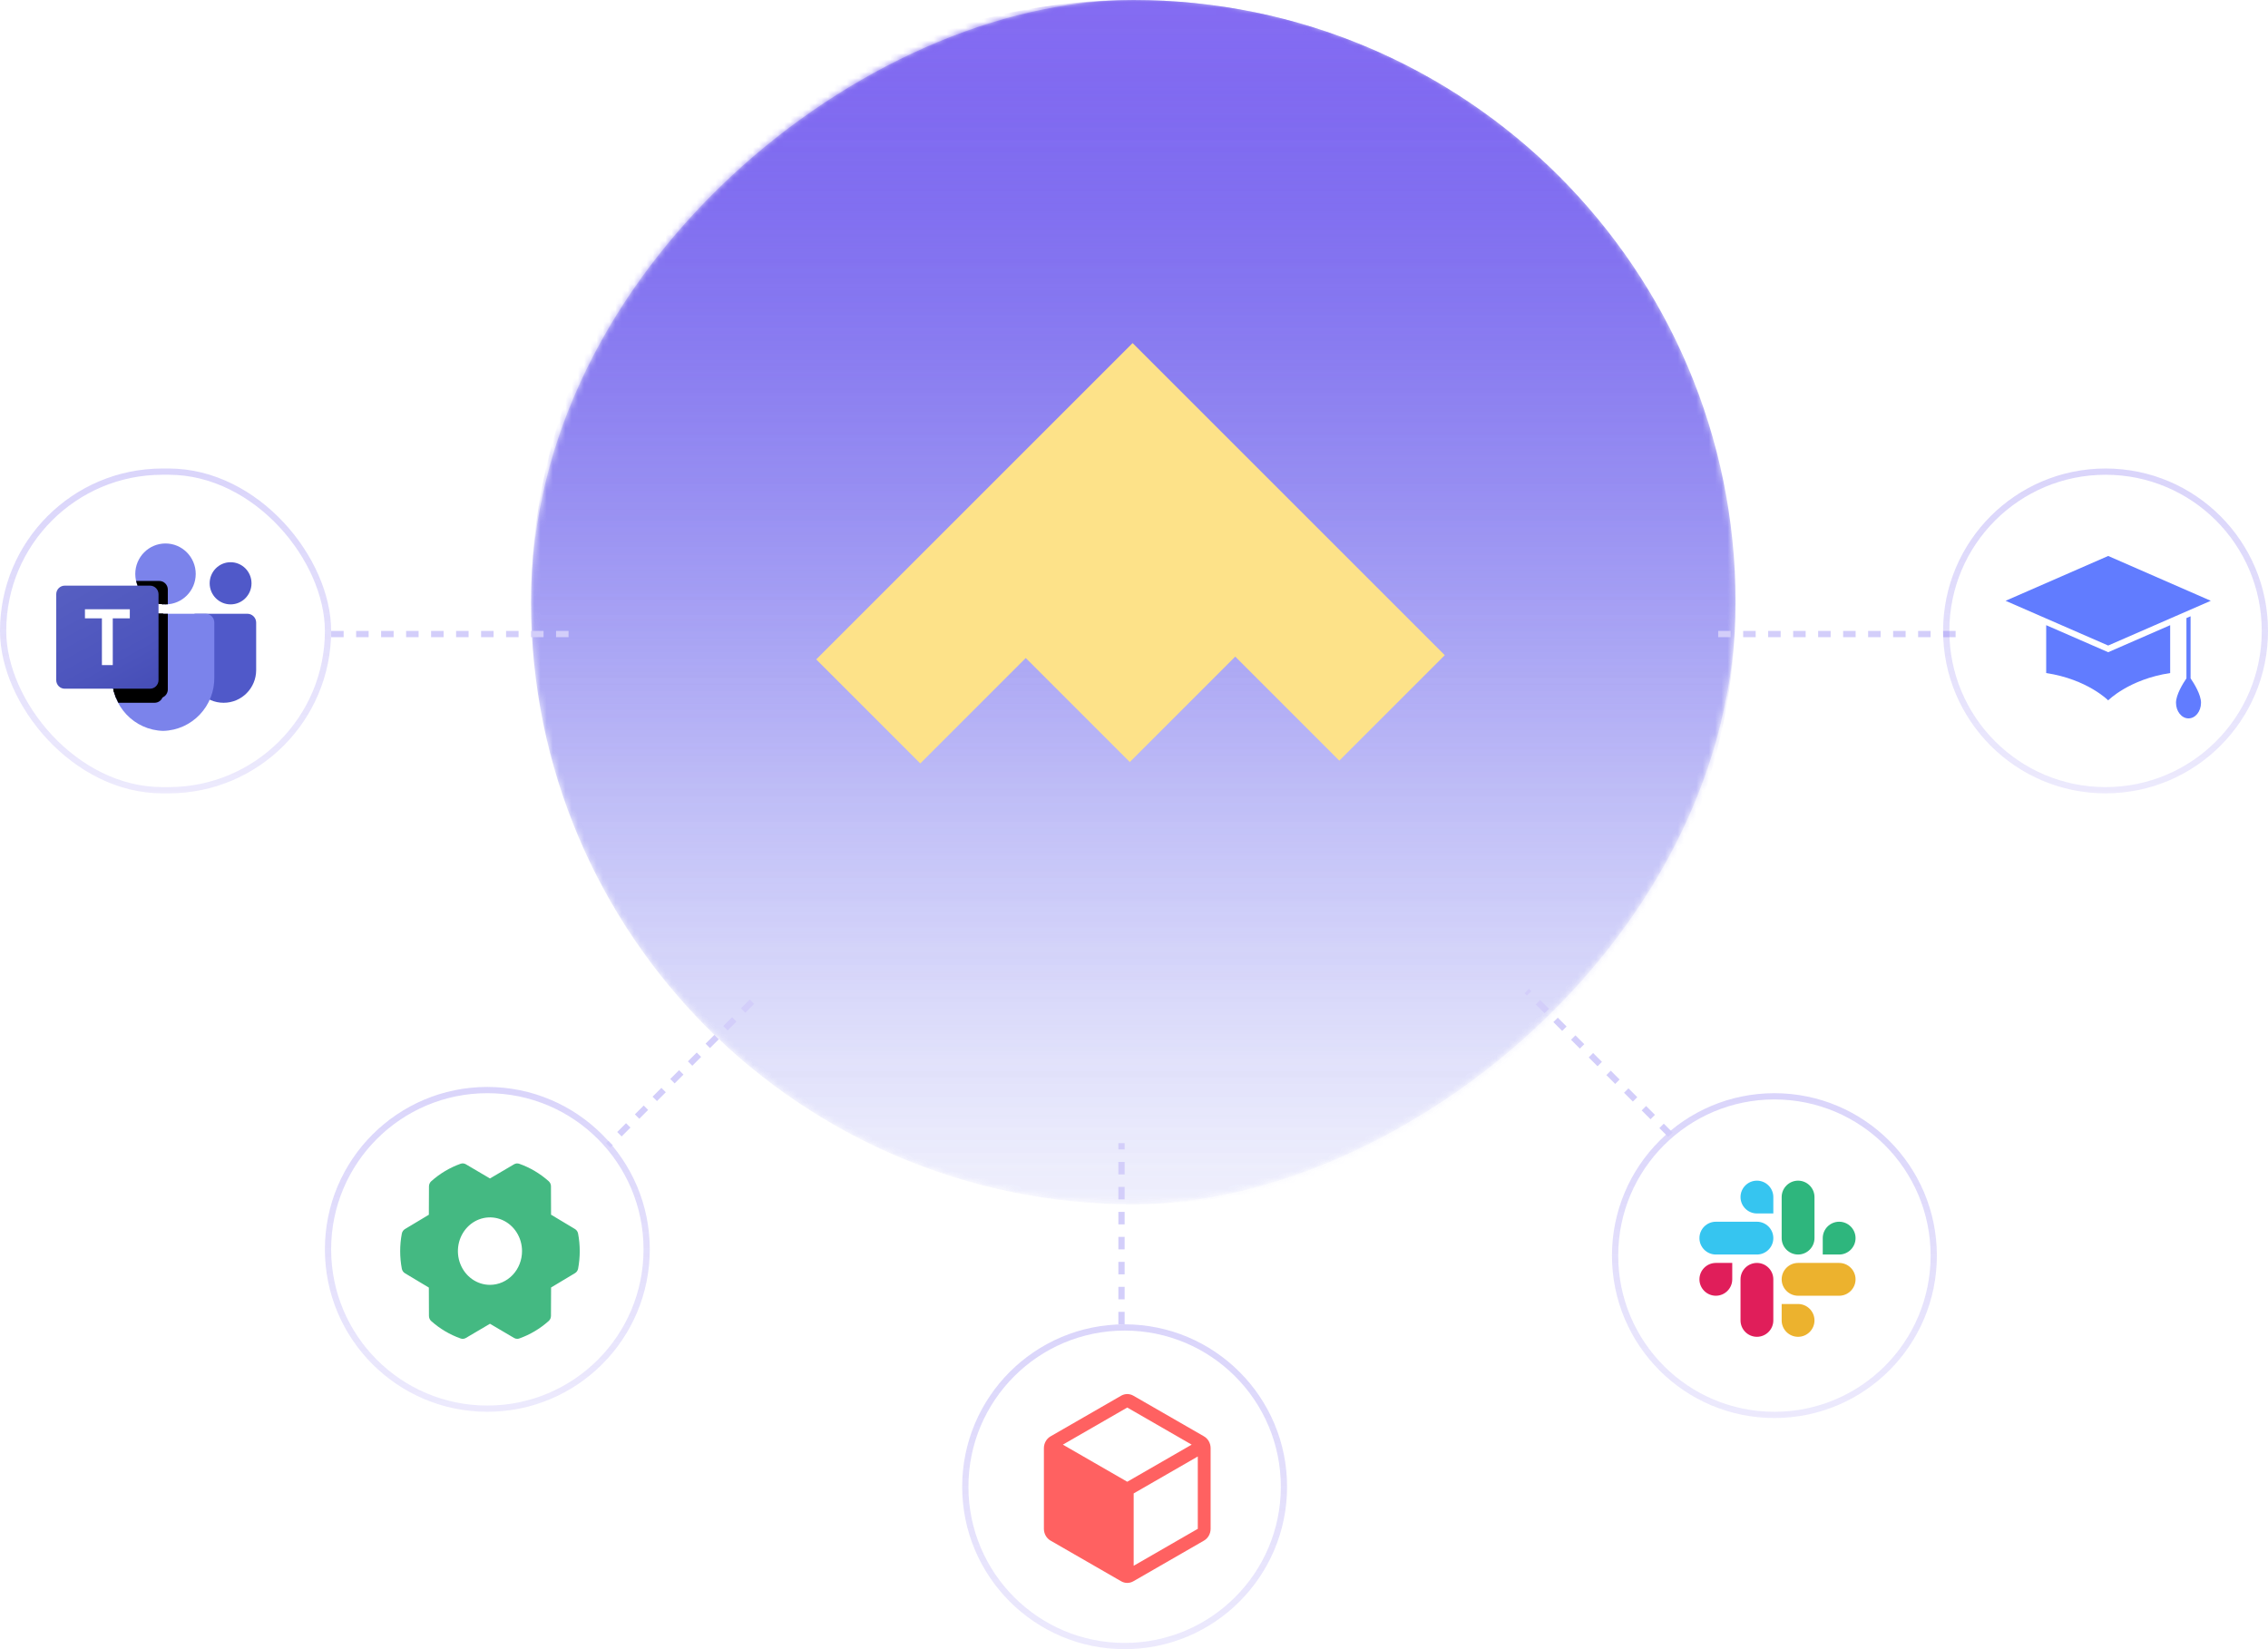
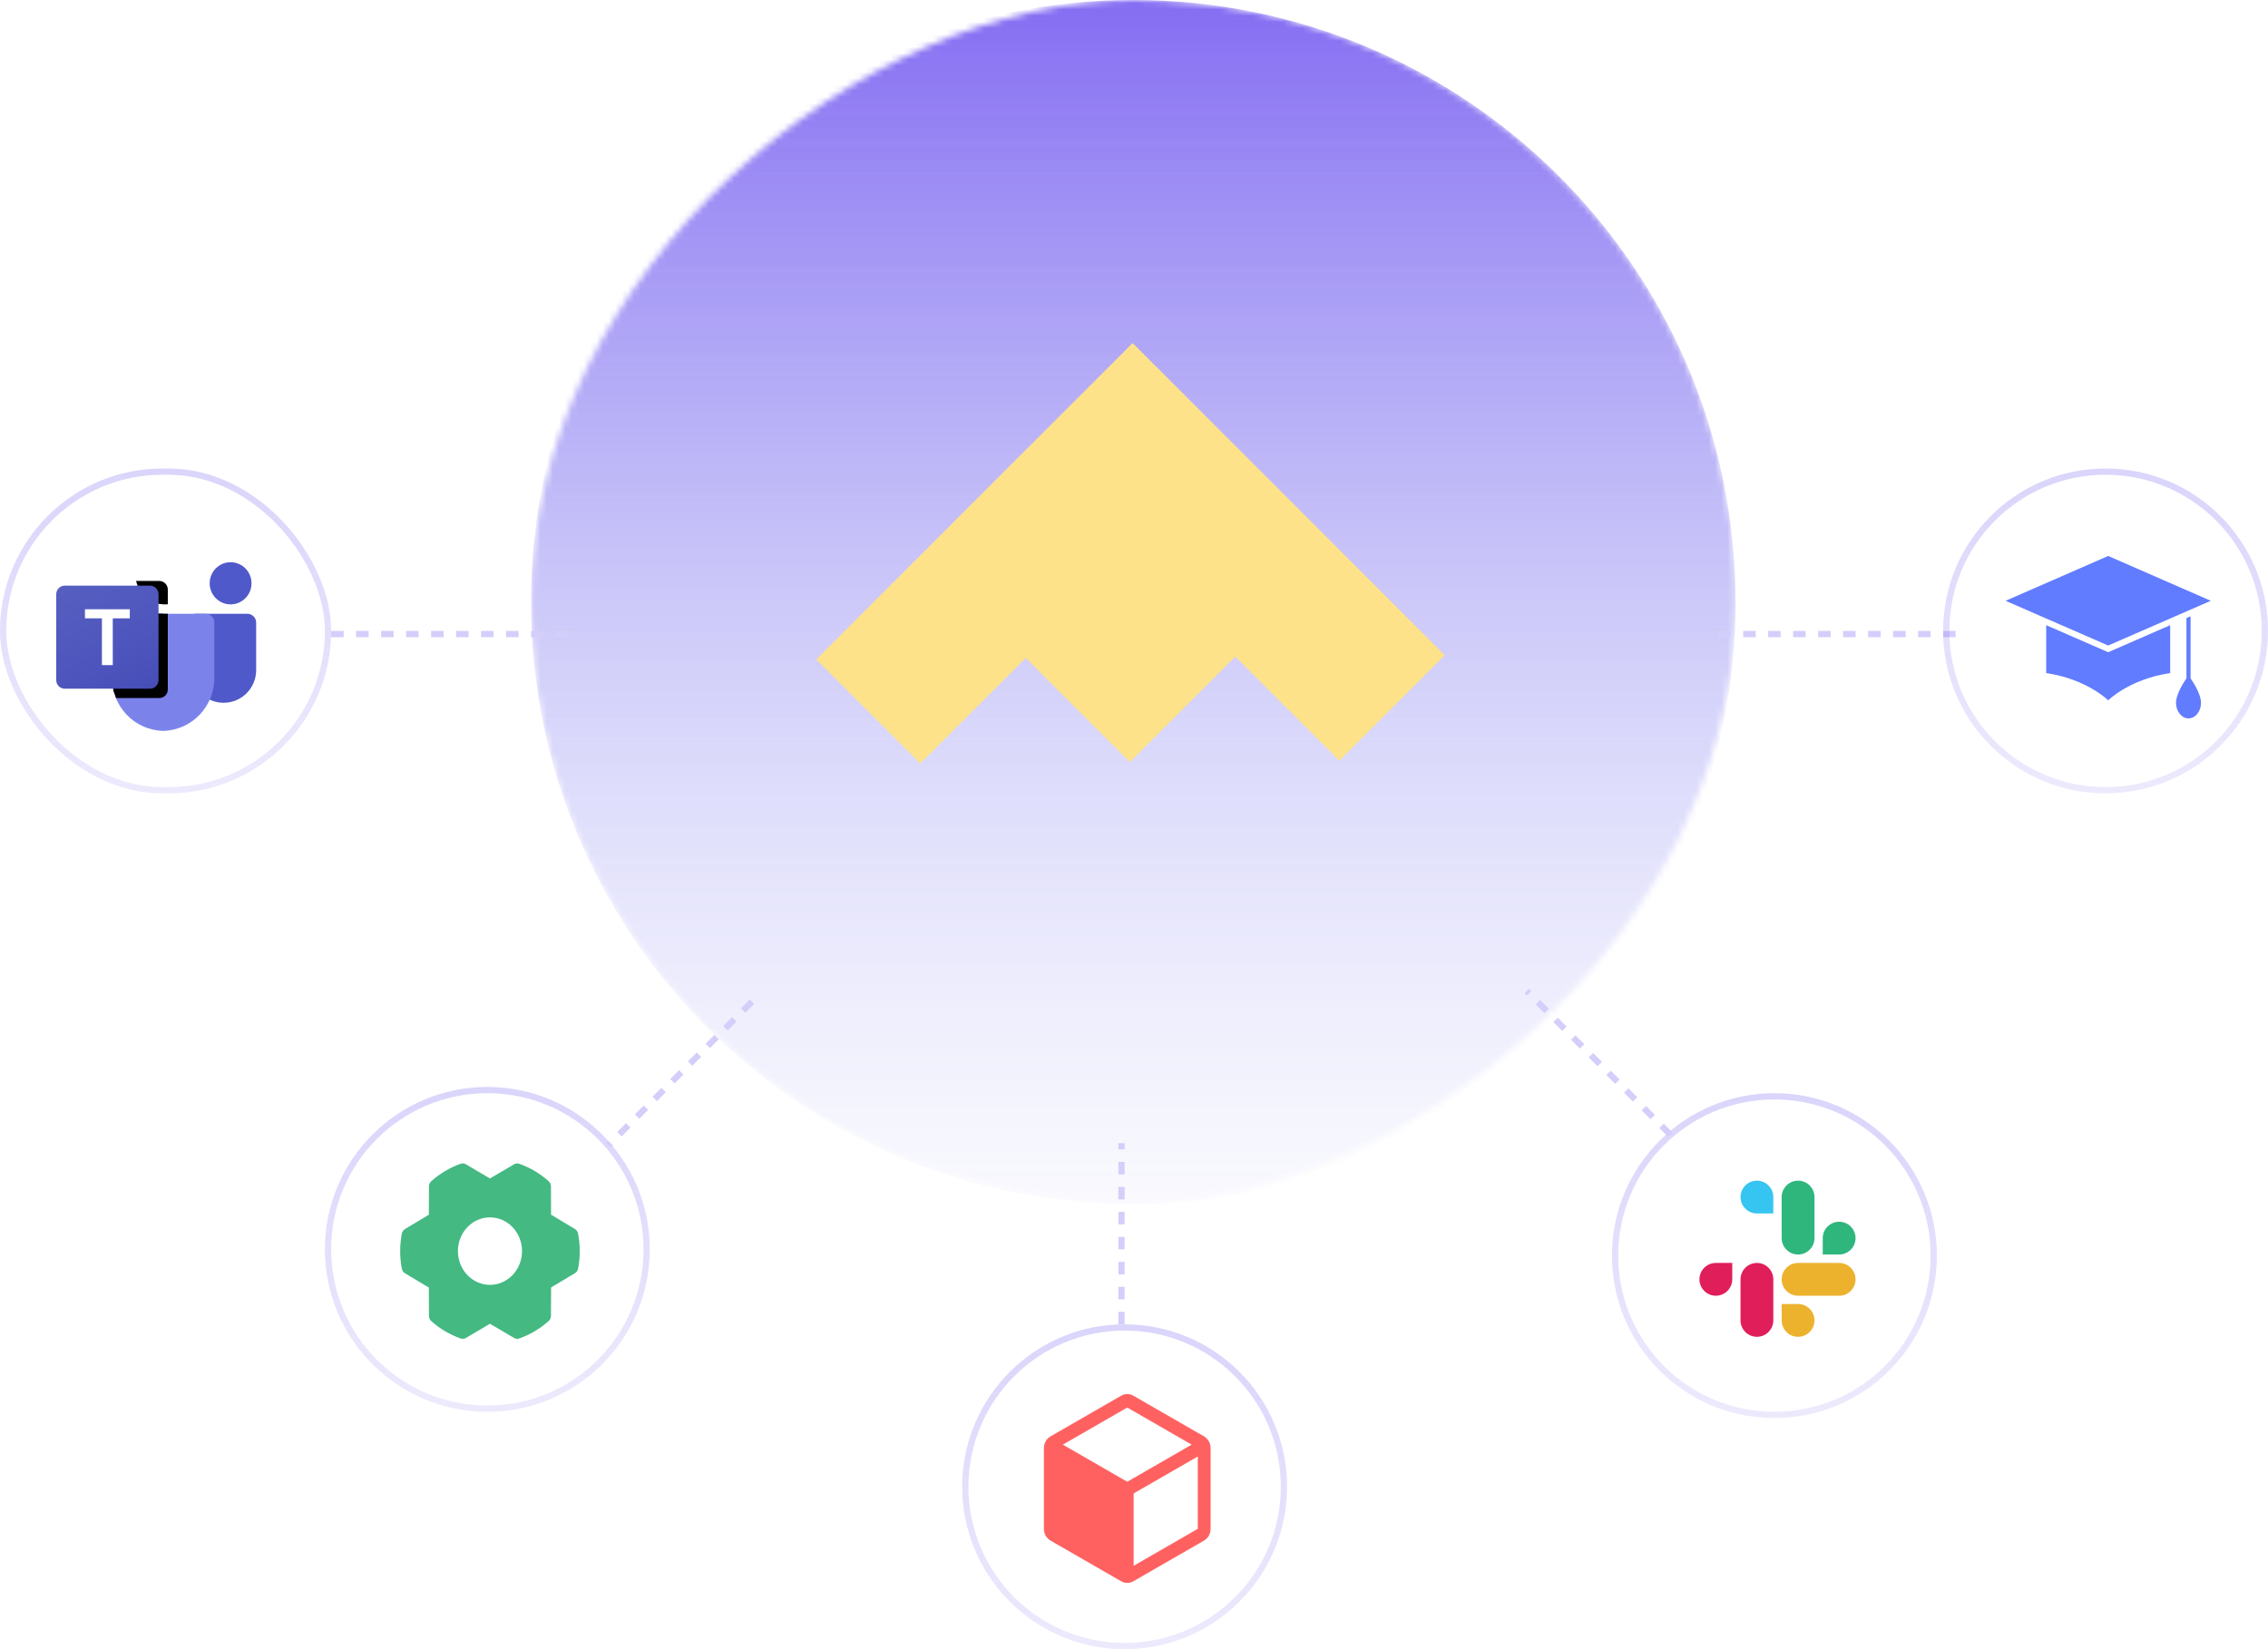
<svg xmlns="http://www.w3.org/2000/svg" width="363" height="264" viewBox="0 0 363 264" fill="none">
  <mask id="mask0_716_4397" style="mask-type:alpha" maskUnits="userSpaceOnUse" x="84" y="0" width="194" height="193">
-     <rect x="277.781" width="192.788" height="192.788" rx="96.394" transform="rotate(90 277.781 0)" fill="url(#paint0_linear_716_4397)" />
-   </mask>
+     </mask>
  <g mask="url(#mask0_716_4397)">
    <g filter="url(#filter0_iii_716_4397)">
      <rect x="277.781" width="192.788" height="192.788" rx="96.394" transform="rotate(90 277.781 0)" fill="url(#paint1_linear_716_4397)" />
    </g>
  </g>
  <mask id="mask1_716_4397" style="mask-type:alpha" maskUnits="userSpaceOnUse" x="84" y="0" width="194" height="193">
    <rect x="277.781" width="192.788" height="192.788" rx="96.394" transform="rotate(90 277.781 0)" fill="url(#paint2_linear_716_4397)" />
  </mask>
  <g mask="url(#mask1_716_4397)">
    <g filter="url(#filter1_i_716_4397)">
      <path d="M181.387 -4.21351e-06C234.624 -1.88645e-06 277.781 43.157 277.781 96.394C277.781 149.631 234.624 192.788 181.387 192.788C128.15 192.788 84.993 149.631 84.993 96.394C84.993 43.157 128.15 -6.54057e-06 181.387 -4.21351e-06Z" fill="url(#paint3_linear_716_4397)" />
    </g>
  </g>
  <g filter="url(#filter2_ddii_716_4397)">
    <path d="M231.242 103.886L214.363 120.765L197.708 104.11L180.829 120.99L164.174 104.335L147.295 121.214L130.641 104.559L181.278 53.922L231.242 103.886Z" fill="#FDE289" />
  </g>
  <rect x="0.5" y="75.5" width="52" height="51" rx="25.5" stroke="url(#paint4_linear_716_4397)" />
  <path d="M31.32 98.25H39.586C40.367 98.25 41 98.888 41 99.675V107.263C41 110.155 38.673 112.5 35.803 112.5H35.779C32.909 112.5 30.582 110.156 30.581 107.263C30.581 107.263 30.581 107.264 30.581 107.263V98.995C30.581 98.583 30.912 98.25 31.32 98.25Z" fill="#5059C9" />
  <path d="M36.907 96.75C38.757 96.75 40.256 95.239 40.256 93.375C40.256 91.511 38.757 90 36.907 90C35.057 90 33.558 91.511 33.558 93.375C33.558 95.239 35.057 96.75 36.907 96.75Z" fill="#5059C9" />
-   <path d="M26.488 96.75C29.16 96.75 31.326 94.567 31.326 91.875C31.326 89.183 29.16 87 26.488 87C23.817 87 21.651 89.183 21.651 91.875C21.651 94.567 23.817 96.75 26.488 96.75Z" fill="#7B83EB" />
  <path d="M32.938 98.25H19.294C18.523 98.269 17.912 98.915 17.93 99.692V108.347C17.823 113.013 21.486 116.886 26.116 117C30.747 116.886 34.41 113.013 34.302 108.347V99.692C34.32 98.915 33.71 98.269 32.938 98.25Z" fill="#7B83EB" />
  <path d="M26.86 98.25V110.378C26.857 110.934 26.522 111.433 26.012 111.645C25.85 111.714 25.675 111.75 25.499 111.75H18.585C18.488 111.503 18.399 111.255 18.325 111C18.064 110.139 17.931 109.245 17.93 108.345V99.69C17.912 98.914 18.522 98.269 19.292 98.25H26.86Z" fill="black" />
-   <path d="M26.116 98.25V111.127C26.116 111.305 26.081 111.481 26.012 111.645C25.802 112.159 25.306 112.496 24.754 112.5H18.935C18.808 112.252 18.689 112.005 18.585 111.75C18.481 111.495 18.399 111.255 18.325 111C18.064 110.139 17.931 109.245 17.93 108.345V99.69C17.912 98.914 18.522 98.269 19.292 98.25H26.116Z" fill="black" />
  <path d="M26.116 98.25L26.116 109.628C26.111 110.383 25.504 110.994 24.754 111L18.325 111C18.064 110.139 17.931 109.245 17.93 108.345V99.69C17.912 98.914 18.522 98.269 19.292 98.25H26.116Z" fill="black" />
  <path d="M25.372 98.25V109.628C25.366 110.383 24.76 110.994 24.01 111L18.325 111C18.064 110.139 17.931 109.245 17.93 108.345V99.69C17.912 98.914 18.522 98.269 19.292 98.25H25.372Z" fill="black" />
  <path d="M26.86 94.373V96.735C26.734 96.743 26.615 96.75 26.488 96.75C26.362 96.75 26.243 96.743 26.116 96.735C25.865 96.718 25.616 96.678 25.372 96.615C23.865 96.255 22.62 95.19 22.023 93.75C21.921 93.508 21.841 93.257 21.785 93H25.499C26.25 93.003 26.858 93.616 26.86 94.373Z" fill="black" />
-   <path d="M26.116 95.123L26.116 96.735C25.865 96.718 25.616 96.678 25.372 96.615C23.865 96.255 22.62 95.19 22.023 93.75L24.754 93.75C25.505 93.753 26.113 94.366 26.116 95.123Z" fill="black" />
  <path d="M26.116 95.123L26.116 96.735C25.865 96.718 25.616 96.678 25.372 96.615C23.865 96.255 22.62 95.19 22.023 93.75L24.754 93.75C25.505 93.753 26.113 94.366 26.116 95.123Z" fill="black" />
  <path d="M25.372 95.123L25.372 96.615C23.865 96.255 22.62 95.19 22.023 93.75L24.01 93.75C24.761 93.753 25.369 94.366 25.372 95.123Z" fill="black" />
  <path d="M10.364 93.75H24.008C24.761 93.75 25.372 94.365 25.372 95.125V108.875C25.372 109.634 24.761 110.25 24.008 110.25H10.364C9.611 110.25 9 109.634 9 108.875V95.125C9 94.365 9.611 93.75 10.364 93.75Z" fill="url(#paint5_linear_716_4397)" />
  <path d="M20.776 98.984H18.049V106.469H16.311V98.984H13.596V97.531H20.776V98.984Z" fill="white" />
  <path d="M52.5 200C52.5 185.917 63.917 174.5 78 174.5C92.083 174.5 103.5 185.917 103.5 200C103.5 214.083 92.083 225.5 78 225.5C63.917 225.5 52.5 214.083 52.5 200Z" stroke="url(#paint6_linear_716_4397)" />
  <path d="M92.525 197.473C92.497 197.321 92.437 197.177 92.351 197.052C92.265 196.926 92.154 196.821 92.026 196.744L88.199 194.449L88.184 189.911C88.183 189.754 88.151 189.6 88.088 189.458C88.025 189.317 87.934 189.191 87.821 189.09C86.433 187.854 84.834 186.907 83.11 186.299C82.974 186.251 82.83 186.233 82.688 186.247C82.545 186.261 82.406 186.306 82.281 186.379L78.421 188.65L74.557 186.375C74.432 186.301 74.293 186.256 74.15 186.242C74.007 186.228 73.863 186.246 73.727 186.294C72.004 186.906 70.407 187.856 69.021 189.095C68.908 189.196 68.817 189.322 68.754 189.463C68.692 189.605 68.659 189.759 68.658 189.915L68.639 194.457L64.812 196.752C64.684 196.829 64.573 196.934 64.487 197.06C64.401 197.185 64.342 197.329 64.313 197.481C63.963 199.333 63.963 201.24 64.313 203.092C64.342 203.244 64.401 203.388 64.487 203.514C64.573 203.639 64.684 203.744 64.812 203.821L68.639 206.116L68.654 210.656C68.655 210.812 68.688 210.966 68.75 211.108C68.813 211.25 68.904 211.376 69.017 211.477C70.406 212.712 72.004 213.659 73.728 214.267C73.864 214.315 74.008 214.333 74.151 214.32C74.293 214.306 74.432 214.261 74.557 214.187L78.421 211.91L82.285 214.185C82.438 214.274 82.61 214.321 82.785 214.32C82.897 214.32 83.009 214.301 83.115 214.263C84.838 213.652 86.434 212.702 87.821 211.464C87.934 211.364 88.025 211.238 88.088 211.097C88.15 210.955 88.183 210.801 88.184 210.645L88.203 206.102L92.03 203.807C92.158 203.731 92.269 203.626 92.355 203.5C92.441 203.374 92.5 203.23 92.529 203.078C92.877 201.228 92.876 199.323 92.525 197.473ZM78.421 205.68C77.406 205.68 76.414 205.363 75.57 204.77C74.726 204.176 74.069 203.333 73.68 202.346C73.292 201.36 73.19 200.274 73.388 199.226C73.586 198.179 74.075 197.217 74.792 196.462C75.51 195.706 76.424 195.192 77.42 194.984C78.415 194.775 79.447 194.882 80.385 195.291C81.323 195.7 82.124 196.392 82.688 197.28C83.252 198.168 83.553 199.212 83.553 200.28C83.553 201.712 83.012 203.086 82.05 204.098C81.087 205.111 79.782 205.68 78.421 205.68Z" fill="#44B982" />
  <path d="M154.5 238C154.5 223.917 165.917 212.5 180 212.5C194.083 212.5 205.5 223.917 205.5 238C205.5 252.083 194.083 263.5 180 263.5C165.917 263.5 154.5 252.083 154.5 238Z" stroke="url(#paint7_linear_716_4397)" />
  <path d="M192.696 229.93L181.406 223.43C181.105 223.255 180.766 223.163 180.421 223.163C180.076 223.163 179.737 223.255 179.436 223.43L168.146 229.933C167.824 230.118 167.555 230.392 167.367 230.724C167.179 231.057 167.08 231.436 167.079 231.823V244.734C167.08 245.121 167.179 245.5 167.367 245.833C167.555 246.165 167.824 246.438 168.146 246.624L179.436 253.127C179.737 253.302 180.076 253.394 180.421 253.394C180.766 253.394 181.105 253.302 181.406 253.127L192.696 246.624C193.018 246.438 193.287 246.165 193.475 245.833C193.663 245.5 193.762 245.121 193.763 244.734V231.824C193.763 231.437 193.664 231.057 193.476 230.723C193.288 230.39 193.019 230.116 192.696 229.93ZM180.421 237.2L170.113 231.26L180.421 225.32L190.729 231.26L180.421 237.2ZM181.447 250.651V239.067L191.71 233.157V244.734L181.447 250.651Z" fill="#FF6161" />
  <line x1="179.5" y1="212" x2="179.5" y2="183" stroke="#D3CEFA" stroke-dasharray="2 2" />
  <line x1="313" y1="101.5" x2="275" y2="101.5" stroke="#D3CEFA" stroke-dasharray="2 2" />
  <line x1="91" y1="101.5" x2="53" y2="101.5" stroke="#D3CEFA" stroke-dasharray="2 2" />
  <path d="M258.5 201C258.5 186.917 269.917 175.5 284 175.5C298.083 175.5 309.5 186.917 309.5 201C309.5 215.083 298.083 226.5 284 226.5C269.917 226.5 258.5 215.083 258.5 201Z" stroke="url(#paint8_linear_716_4397)" />
  <path d="M277.251 204.797C277.251 206.242 276.071 207.423 274.626 207.423C273.181 207.423 272 206.242 272 204.797C272 203.352 273.181 202.171 274.626 202.171H277.251V204.797Z" fill="#E01E5A" />
  <path d="M278.575 204.797C278.575 203.352 279.755 202.171 281.201 202.171C282.646 202.171 283.826 203.352 283.826 204.797V211.372C283.826 212.817 282.646 213.997 281.201 213.997C279.755 213.997 278.575 212.817 278.575 211.372V204.797Z" fill="#E01E5A" />
  <path d="M281.201 194.251C279.755 194.251 278.575 193.071 278.575 191.626C278.575 190.181 279.755 189 281.201 189C282.646 189 283.826 190.181 283.826 191.626V194.251H281.201Z" fill="#36C5F0" />
-   <path d="M281.2 195.575C282.645 195.575 283.826 196.755 283.826 198.201C283.826 199.646 282.645 200.826 281.2 200.826H274.626C273.181 200.826 272 199.646 272 198.201C272 196.755 273.181 195.575 274.626 195.575H281.2Z" fill="#36C5F0" />
  <path d="M291.736 198.201C291.736 196.755 292.916 195.575 294.362 195.575C295.807 195.575 296.987 196.755 296.987 198.201C296.987 199.646 295.807 200.826 294.362 200.826H291.736V198.201Z" fill="#2EB67D" />
  <path d="M290.413 198.2C290.413 199.645 289.232 200.826 287.787 200.826C286.342 200.826 285.161 199.645 285.161 198.2V191.626C285.161 190.181 286.342 189 287.787 189C289.232 189 290.413 190.181 290.413 191.626V198.2Z" fill="#2EB67D" />
  <path d="M287.787 208.746C289.232 208.746 290.413 209.927 290.413 211.372C290.413 212.817 289.232 213.998 287.787 213.998C286.342 213.998 285.161 212.817 285.161 211.372V208.746H287.787Z" fill="#ECB22E" />
  <path d="M287.787 207.423C286.342 207.423 285.161 206.242 285.161 204.797C285.161 203.352 286.342 202.171 287.787 202.171H294.361C295.806 202.171 296.987 203.352 296.987 204.797C296.987 206.242 295.806 207.423 294.361 207.423H287.787Z" fill="#ECB22E" />
  <path d="M311.5 101C311.5 86.917 322.917 75.5 337 75.5C351.083 75.5 362.5 86.917 362.5 101C362.5 115.083 351.083 126.5 337 126.5C322.917 126.5 311.5 115.083 311.5 101Z" stroke="url(#paint9_linear_716_4397)" />
  <path d="M337.421 89L353.842 96.175L337.421 103.337L321 96.175L337.421 89ZM327.499 100.079V107.743C334.087 108.736 337.421 112.117 337.421 112.117C337.421 112.117 340.754 108.736 347.343 107.743V100.079L337.421 104.407L327.499 100.079ZM350.609 108.589V98.654L349.945 98.944V108.591C349.376 109.428 348.276 111.212 348.276 112.494C348.276 113.877 349.173 115 350.277 115C351.382 115 352.279 113.877 352.279 112.494C352.279 111.199 351.178 109.421 350.609 108.589Z" fill="#617CFF" />
  <line x1="120.354" y1="160.354" x2="97.354" y2="183.354" stroke="#D3CEFA" stroke-dasharray="2 2" />
  <line y1="-0.5" x2="32.527" y2="-0.5" transform="matrix(-0.707 -0.707 -0.707 0.707 267 182)" stroke="#D3CEFA" stroke-dasharray="2 2" />
  <defs>
    <filter id="filter0_iii_716_4397" x="84.993" y="0" width="192.788" height="192.788" filterUnits="userSpaceOnUse" color-interpolation-filters="sRGB">
      <feFlood flood-opacity="0" result="BackgroundImageFix" />
      <feBlend mode="normal" in="SourceGraphic" in2="BackgroundImageFix" result="shape" />
      <feColorMatrix in="SourceAlpha" type="matrix" values="0 0 0 0 0 0 0 0 0 0 0 0 0 0 0 0 0 0 127 0" result="hardAlpha" />
      <feOffset />
      <feGaussianBlur stdDeviation="3.758" />
      <feComposite in2="hardAlpha" operator="arithmetic" k2="-1" k3="1" />
      <feColorMatrix type="matrix" values="0 0 0 0 1 0 0 0 0 0.138 0 0 0 0 0.914 0 0 0 1 0" />
      <feBlend mode="normal" in2="shape" result="effect1_innerShadow_716_4397" />
      <feColorMatrix in="SourceAlpha" type="matrix" values="0 0 0 0 0 0 0 0 0 0 0 0 0 0 0 0 0 0 127 0" result="hardAlpha" />
      <feOffset />
      <feGaussianBlur stdDeviation="11.671" />
      <feComposite in2="hardAlpha" operator="arithmetic" k2="-1" k3="1" />
      <feColorMatrix type="matrix" values="0 0 0 0 0.259 0 0 0 0 0.138 0 0 0 0 1 0 0 0 1 0" />
      <feBlend mode="plus-lighter" in2="effect1_innerShadow_716_4397" result="effect2_innerShadow_716_4397" />
      <feColorMatrix in="SourceAlpha" type="matrix" values="0 0 0 0 0 0 0 0 0 0 0 0 0 0 0 0 0 0 127 0" result="hardAlpha" />
      <feOffset />
      <feGaussianBlur stdDeviation="11.671" />
      <feComposite in2="hardAlpha" operator="arithmetic" k2="-1" k3="1" />
      <feColorMatrix type="matrix" values="0 0 0 0 1 0 0 0 0 1 0 0 0 0 1 0 0 0 1 0" />
      <feBlend mode="plus-lighter" in2="effect2_innerShadow_716_4397" result="effect3_innerShadow_716_4397" />
    </filter>
    <filter id="filter1_i_716_4397" x="84.993" y="0" width="192.788" height="192.788" filterUnits="userSpaceOnUse" color-interpolation-filters="sRGB">
      <feFlood flood-opacity="0" result="BackgroundImageFix" />
      <feBlend mode="normal" in="SourceGraphic" in2="BackgroundImageFix" result="shape" />
      <feColorMatrix in="SourceAlpha" type="matrix" values="0 0 0 0 0 0 0 0 0 0 0 0 0 0 0 0 0 0 127 0" result="hardAlpha" />
      <feOffset />
      <feGaussianBlur stdDeviation="11.671" />
      <feComposite in2="hardAlpha" operator="arithmetic" k2="-1" k3="1" />
      <feColorMatrix type="matrix" values="0 0 0 0 1 0 0 0 0 1 0 0 0 0 1 0 0 0 1 0" />
      <feBlend mode="plus-lighter" in2="shape" result="effect1_innerShadow_716_4397" />
    </filter>
    <filter id="filter2_ddii_716_4397" x="128.641" y="50.922" width="104.601" height="73.292" filterUnits="userSpaceOnUse" color-interpolation-filters="sRGB">
      <feFlood flood-opacity="0" result="BackgroundImageFix" />
      <feColorMatrix in="SourceAlpha" type="matrix" values="0 0 0 0 0 0 0 0 0 0 0 0 0 0 0 0 0 0 127 0" result="hardAlpha" />
      <feOffset dy="-1" />
      <feGaussianBlur stdDeviation="1" />
      <feComposite in2="hardAlpha" operator="out" />
      <feColorMatrix type="matrix" values="0 0 0 0 0 0 0 0 0 0 0 0 0 0 0 0 0 0 0.07 0" />
      <feBlend mode="normal" in2="BackgroundImageFix" result="effect1_dropShadow_716_4397" />
      <feColorMatrix in="SourceAlpha" type="matrix" values="0 0 0 0 0 0 0 0 0 0 0 0 0 0 0 0 0 0 127 0" result="hardAlpha" />
      <feOffset dy="1" />
      <feGaussianBlur stdDeviation="0.5" />
      <feComposite in2="hardAlpha" operator="out" />
      <feColorMatrix type="matrix" values="0 0 0 0 1 0 0 0 0 1 0 0 0 0 1 0 0 0 0.22 0" />
      <feBlend mode="normal" in2="effect1_dropShadow_716_4397" result="effect2_dropShadow_716_4397" />
      <feBlend mode="normal" in="SourceGraphic" in2="effect2_dropShadow_716_4397" result="shape" />
      <feColorMatrix in="SourceAlpha" type="matrix" values="0 0 0 0 0 0 0 0 0 0 0 0 0 0 0 0 0 0 127 0" result="hardAlpha" />
      <feOffset dy="3" />
      <feGaussianBlur stdDeviation="2" />
      <feComposite in2="hardAlpha" operator="arithmetic" k2="-1" k3="1" />
      <feColorMatrix type="matrix" values="0 0 0 0 1 0 0 0 0 1 0 0 0 0 1 0 0 0 0.59 0" />
      <feBlend mode="normal" in2="shape" result="effect3_innerShadow_716_4397" />
      <feColorMatrix in="SourceAlpha" type="matrix" values="0 0 0 0 0 0 0 0 0 0 0 0 0 0 0 0 0 0 127 0" result="hardAlpha" />
      <feOffset dy="-2" />
      <feGaussianBlur stdDeviation="1" />
      <feComposite in2="hardAlpha" operator="arithmetic" k2="-1" k3="1" />
      <feColorMatrix type="matrix" values="0 0 0 0 0 0 0 0 0 0 0 0 0 0 0 0 0 0 0.12 0" />
      <feBlend mode="normal" in2="effect3_innerShadow_716_4397" result="effect4_innerShadow_716_4397" />
    </filter>
    <linearGradient id="paint0_linear_716_4397" x1="522.703" y1="96.394" x2="277.781" y2="96.394" gradientUnits="userSpaceOnUse">
      <stop stop-color="#E87E51" stop-opacity="0" />
      <stop offset="1" stop-color="#E87E51" />
    </linearGradient>
    <linearGradient id="paint1_linear_716_4397" x1="545.203" y1="96.394" x2="277.781" y2="96.394" gradientUnits="userSpaceOnUse">
      <stop stop-color="#5160E8" stop-opacity="0" />
      <stop offset="1" stop-color="#6751E9" />
    </linearGradient>
    <linearGradient id="paint2_linear_716_4397" x1="501.703" y1="96.394" x2="277.781" y2="96.394" gradientUnits="userSpaceOnUse">
      <stop stop-color="#E87E51" stop-opacity="0" />
      <stop offset="1" stop-color="#E87E51" />
    </linearGradient>
    <linearGradient id="paint3_linear_716_4397" x1="181.387" y1="264.922" x2="181.387" y2="0" gradientUnits="userSpaceOnUse">
      <stop stop-color="#5160E8" stop-opacity="0" />
      <stop offset="1" stop-color="#856CF2" />
    </linearGradient>
    <linearGradient id="paint4_linear_716_4397" x1="26.5" y1="75" x2="26.5" y2="127" gradientUnits="userSpaceOnUse">
      <stop stop-color="#8372F0" stop-opacity="0.3" />
      <stop offset="1" stop-color="#8372F0" stop-opacity="0.15" />
    </linearGradient>
    <linearGradient id="paint5_linear_716_4397" x1="14.559" y1="85.047" x2="33.485" y2="120.012" gradientUnits="userSpaceOnUse">
      <stop stop-color="#5A62C3" />
      <stop offset="0.5" stop-color="#4D55BD" />
      <stop offset="1" stop-color="#3940AB" />
    </linearGradient>
    <linearGradient id="paint6_linear_716_4397" x1="78" y1="174" x2="78" y2="226" gradientUnits="userSpaceOnUse">
      <stop stop-color="#8372F0" stop-opacity="0.3" />
      <stop offset="1" stop-color="#8372F0" stop-opacity="0.15" />
    </linearGradient>
    <linearGradient id="paint7_linear_716_4397" x1="180" y1="212" x2="180" y2="264" gradientUnits="userSpaceOnUse">
      <stop stop-color="#8372F0" stop-opacity="0.3" />
      <stop offset="1" stop-color="#8372F0" stop-opacity="0.15" />
    </linearGradient>
    <linearGradient id="paint8_linear_716_4397" x1="284" y1="175" x2="284" y2="227" gradientUnits="userSpaceOnUse">
      <stop stop-color="#8372F0" stop-opacity="0.3" />
      <stop offset="1" stop-color="#8372F0" stop-opacity="0.15" />
    </linearGradient>
    <linearGradient id="paint9_linear_716_4397" x1="337" y1="75" x2="337" y2="127" gradientUnits="userSpaceOnUse">
      <stop stop-color="#8372F0" stop-opacity="0.3" />
      <stop offset="1" stop-color="#8372F0" stop-opacity="0.15" />
    </linearGradient>
  </defs>
</svg>